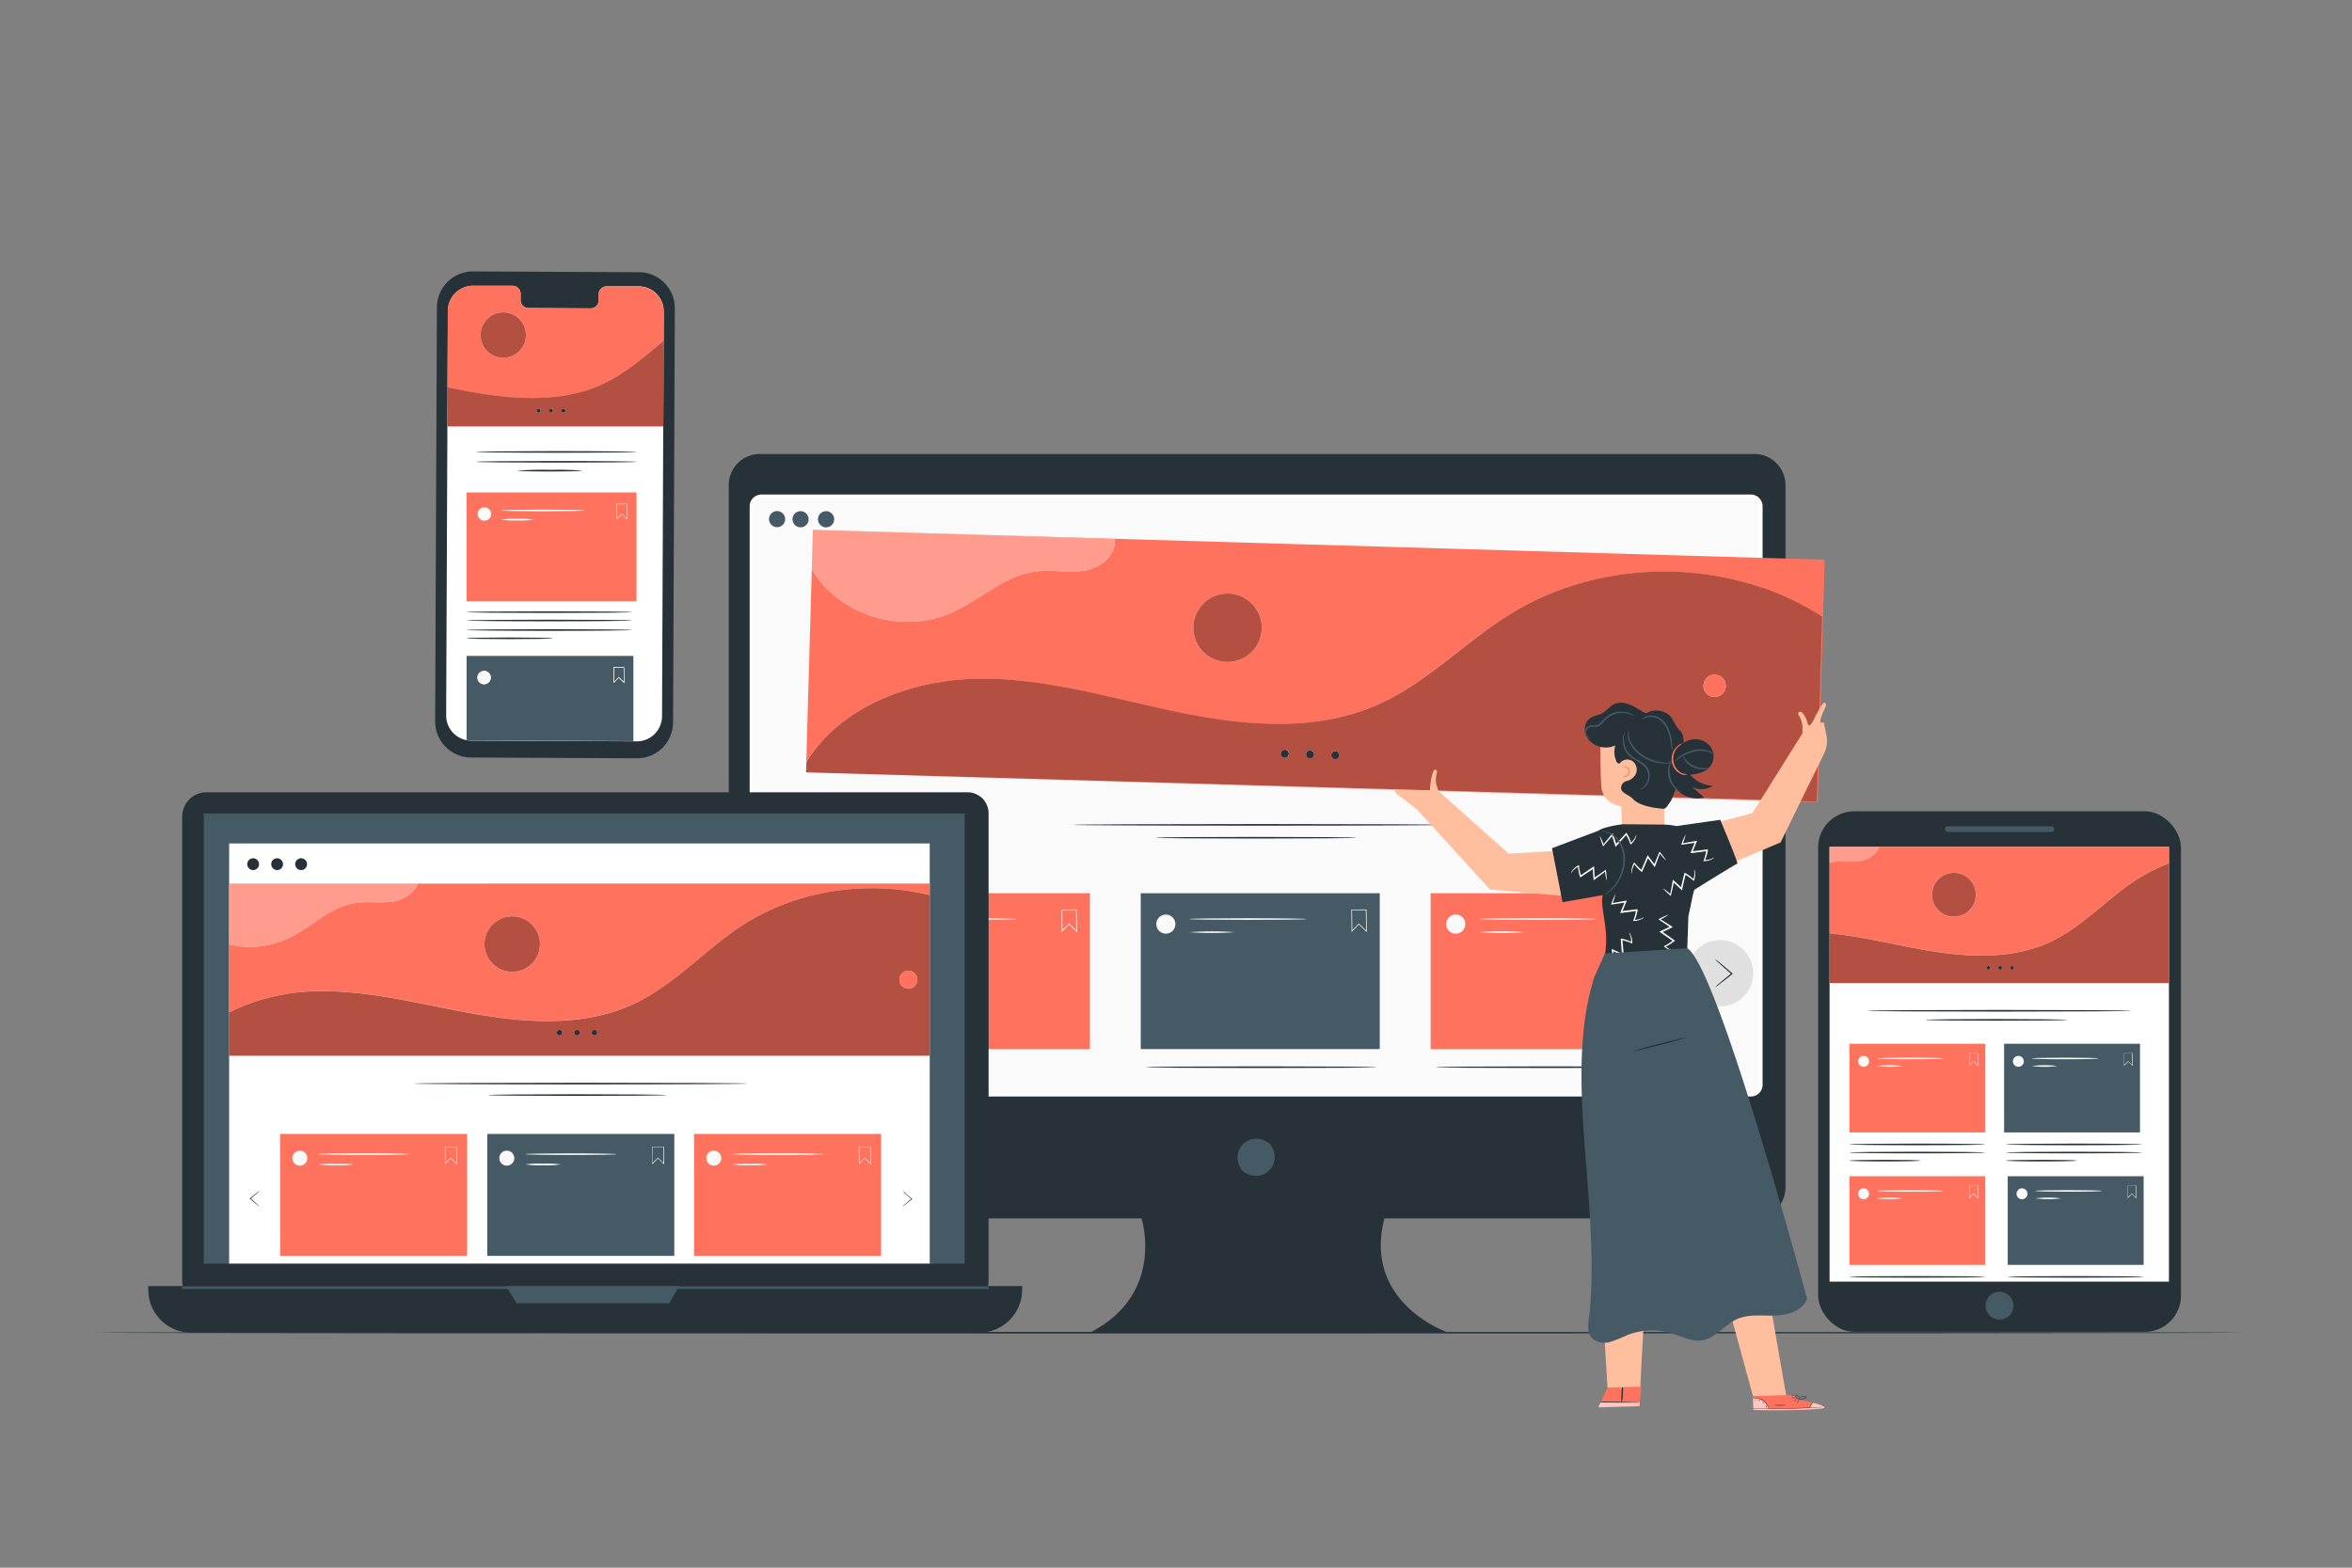
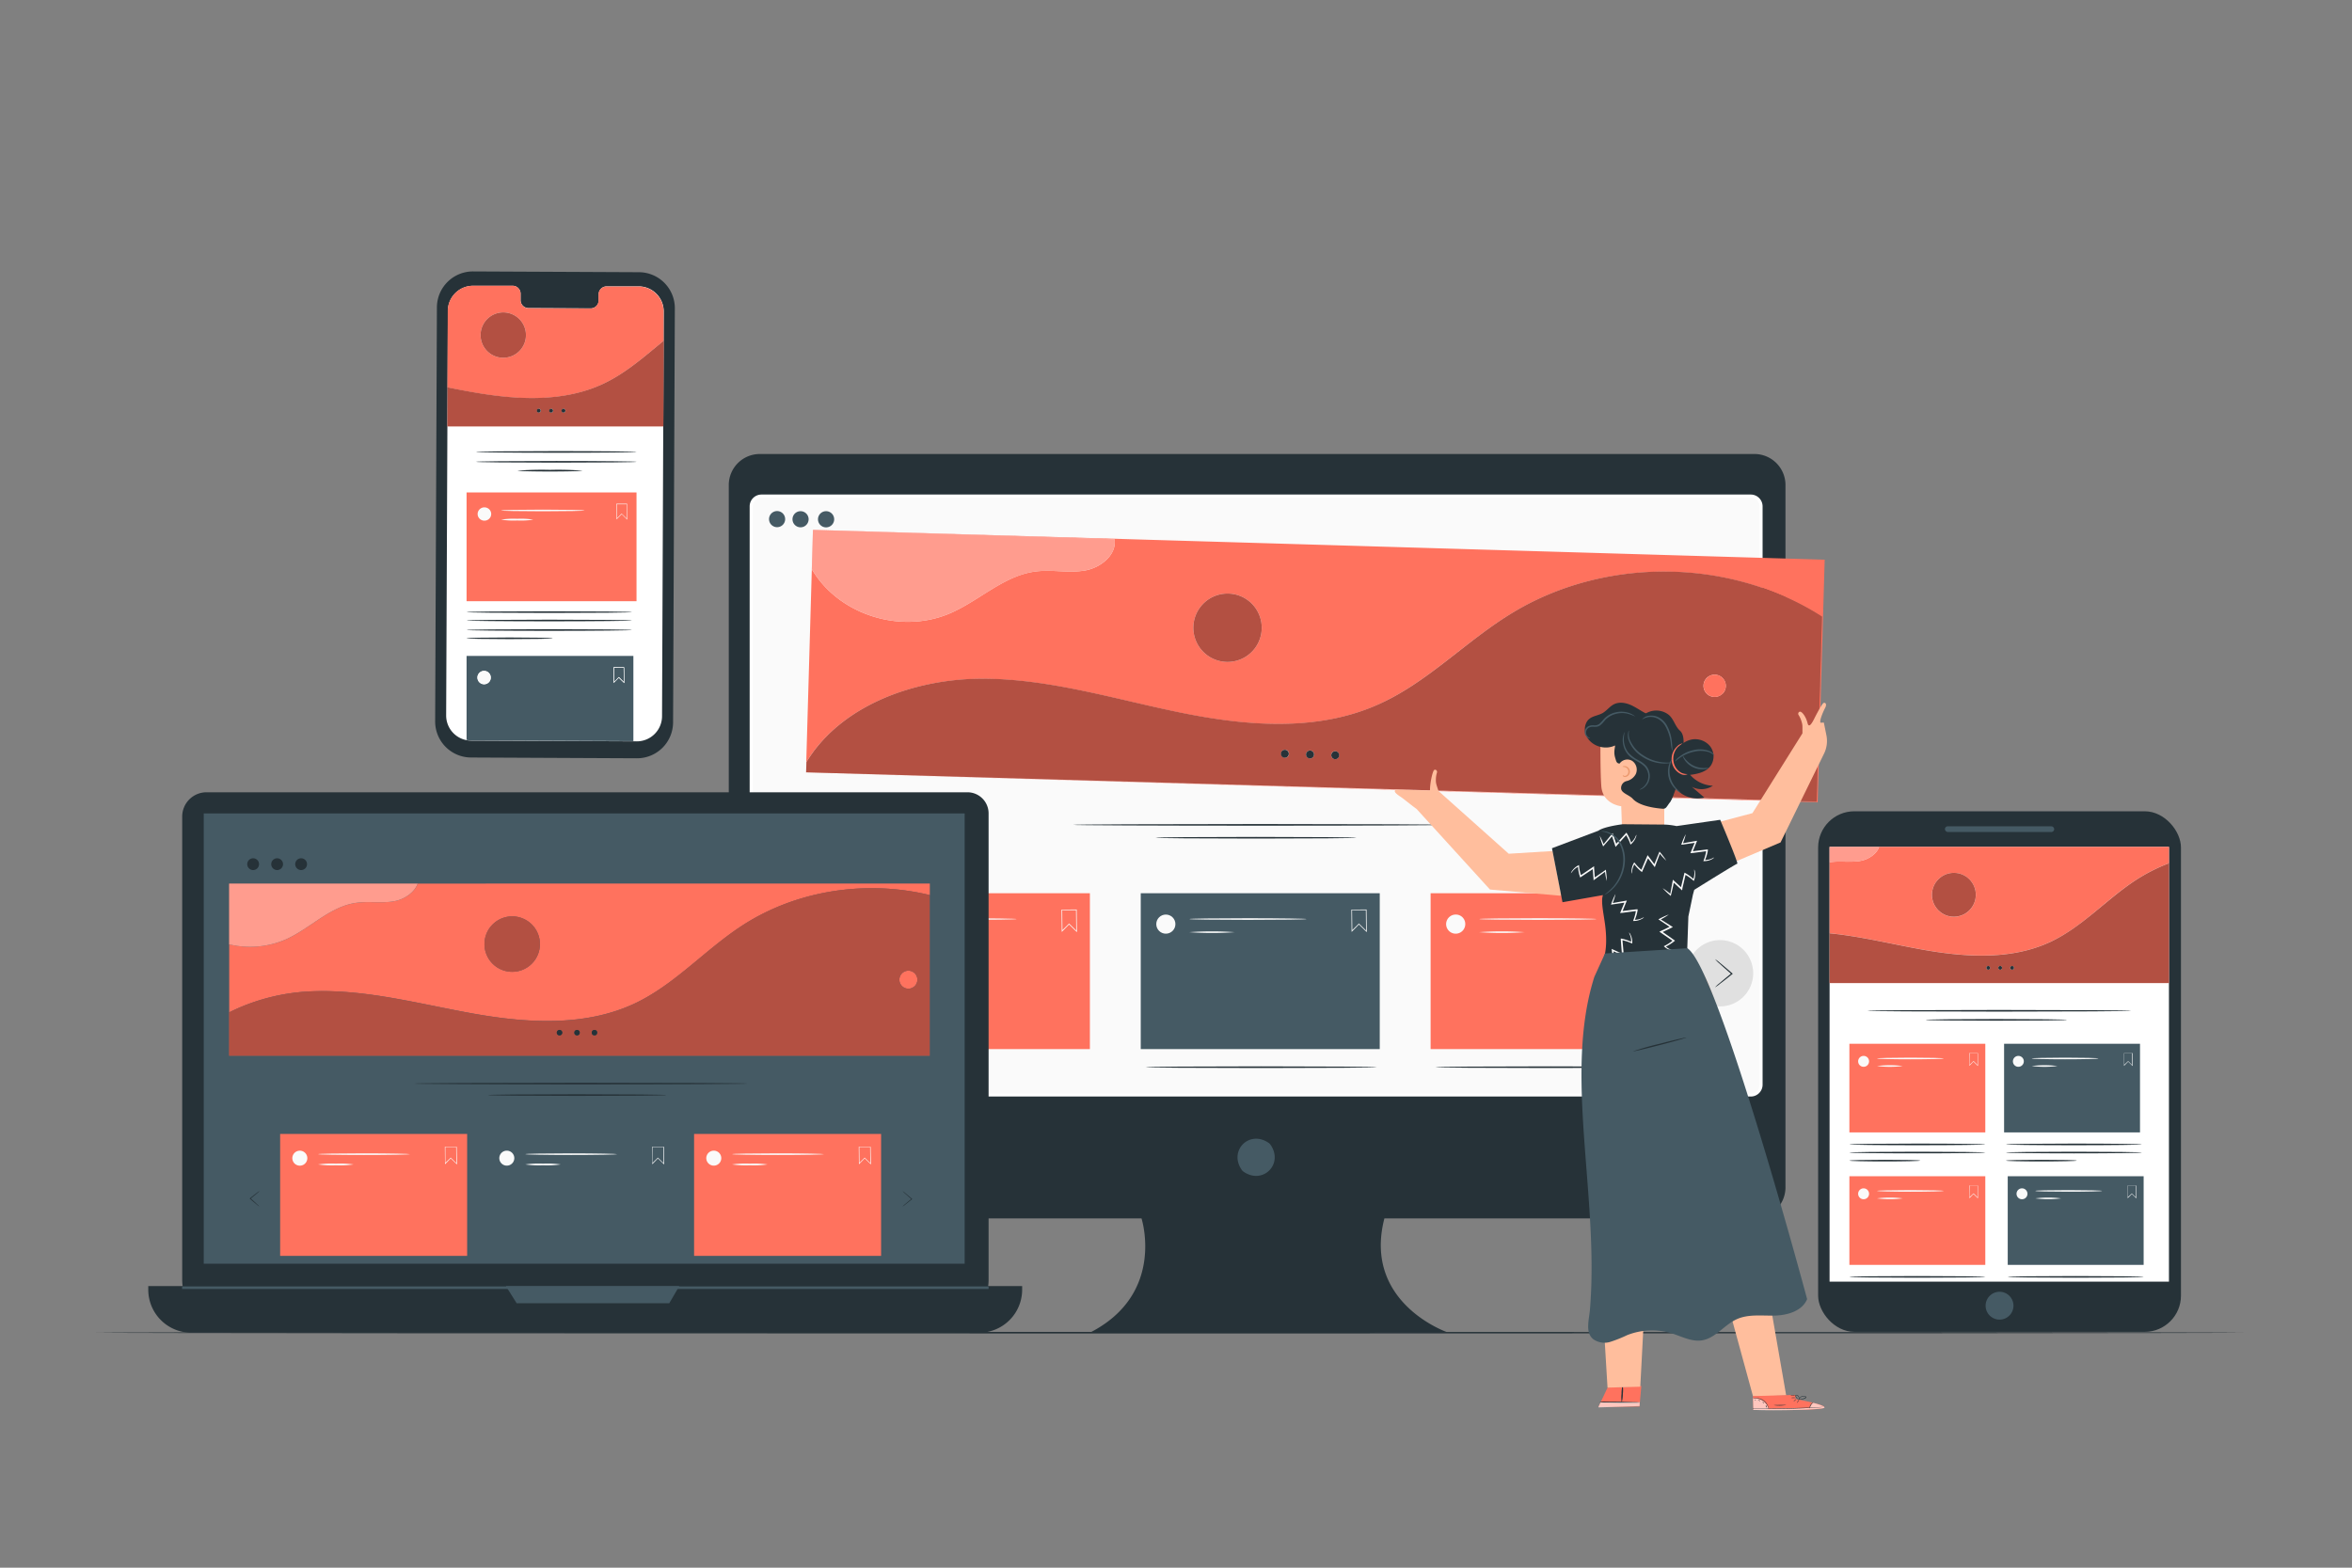
<svg xmlns="http://www.w3.org/2000/svg" viewBox="0 0 750 500">
  <rect x="0" y="0" width="750" height="500" fill="#808080" stroke="none" />
  <g id="freepik--Floor--inject-3">
    <path d="M715.42,425.05c0,.15-153.33.26-342.42.26s-342.45-.11-342.45-.26,153.29-.26,342.45-.26S715.42,424.91,715.42,425.05Z" style="fill:#263238" />
  </g>
  <g id="freepik--device-4--inject-3">
    <rect x="579.76" y="258.75" width="115.7" height="166.03" rx="11.55" style="fill:#263238" />
    <rect x="583.41" y="270.11" width="108.22" height="138.66" style="fill:#fff" />
    <path d="M642.05,416.44a4.44,4.44,0,1,1-4.44-4.44A4.44,4.44,0,0,1,642.05,416.44Z" style="fill:#455a64" />
    <rect x="620.19" y="263.53" width="34.85" height="1.83" rx="0.91" style="fill:#455a64" />
    <rect x="639.06" y="332.9" width="43.34" height="28.27" style="fill:#455a64" />
    <path d="M645.35,338.51a1.74,1.74,0,1,1-1.74-1.74A1.73,1.73,0,0,1,645.35,338.51Z" style="fill:#fafafa" />
    <path d="M680.05,340l-1.43-1.4-1.32,1.36,0-4.05,2.76,0Zm-1.43-1.57,0,0,1.25,1.23,0-3.69-2.5,0,0,3.63Z" style="fill:#fafafa" />
    <path d="M669.13,337.59c0,.14-4.76.26-10.63.26s-10.63-.12-10.63-.26,4.76-.26,10.63-.26S669.13,337.44,669.13,337.59Z" style="fill:#fafafa" />
    <path d="M656.07,340a32.46,32.46,0,0,1-8.2,0,32.46,32.46,0,0,1,8.2,0Z" style="fill:#fafafa" />
    <path d="M593.42,274.54c-3.25.63-6.62-.05-9.89.45l-.12,0v22.66c10.16,1,20.22,3.56,30.32,5.33,13.49,2.36,28,3.19,40.34-2.7,10-4.74,17.49-13.35,26.71-19.41a56.49,56.49,0,0,1,10.86-5.56v-5.22H599.23C598.43,272.35,595.9,274.06,593.42,274.54Zm29.63,3.85a7,7,0,1,1-7,7A7,7,0,0,1,623.05,278.39Z" style="fill:#FF725E" />
    <path d="M654.07,300.3c-12.37,5.89-26.85,5.06-40.34,2.7-10.1-1.77-20.16-4.33-30.32-5.33v15.86H691.64v-38.2a56.49,56.49,0,0,0-10.86,5.56C671.56,287,664,295.56,654.07,300.3Zm-20.08,9a.6.6,0,1,1,.61-.6A.6.6,0,0,1,634,309.29Zm3.81,0a.6.6,0,1,1,.61-.6A.6.6,0,0,1,637.8,309.29Zm3.81,0a.6.6,0,1,1,0-1.2.6.6,0,1,1,0,1.2Z" style="fill:#FF725E" />
    <g style="opacity:0.3">
      <path d="M654.07,300.3c-12.37,5.89-26.85,5.06-40.34,2.7-10.1-1.77-20.16-4.33-30.32-5.33v15.86H691.64v-38.2a56.49,56.49,0,0,0-10.86,5.56C671.56,287,664,295.56,654.07,300.3Zm-20.08,9a.6.6,0,1,1,.61-.6A.6.6,0,0,1,634,309.29Zm3.81,0a.6.6,0,1,1,.61-.6A.6.6,0,0,1,637.8,309.29Zm3.81,0a.6.6,0,1,1,0-1.2.6.6,0,1,1,0,1.2Z" />
    </g>
    <path d="M634,308.09a.6.6,0,1,0,.61.6A.6.6,0,0,0,634,308.09Z" style="fill:#263238" />
    <path d="M637.8,308.09a.6.6,0,1,0,.61.6A.6.6,0,0,0,637.8,308.09Z" style="fill:#263238" />
    <path d="M641.61,308.09a.6.6,0,1,0,0,1.2.6.6,0,1,0,0-1.2Z" style="fill:#263238" />
    <circle cx="623.05" cy="285.38" r="6.99" style="fill:#FF725E" />
    <g style="opacity:0.3">
      <circle cx="623.05" cy="285.38" r="6.99" />
    </g>
    <path d="M593.42,274.54c2.48-.48,5-2.19,5.81-4.43H583.41V275l.12,0C586.8,274.49,590.17,275.17,593.42,274.54Z" style="fill:#FF725E" />
    <path d="M679.59,322.38c0,.15-18.84.26-42.06.26s-42.07-.11-42.07-.26,18.83-.26,42.07-.26S679.59,322.24,679.59,322.38Z" style="fill:#263238" />
    <path d="M659.13,325.28c0,.15-10.09.26-22.53.26s-22.54-.11-22.54-.26,10.09-.26,22.54-.26S659.13,325.14,659.13,325.28Z" style="fill:#263238" />
    <rect x="589.73" y="332.9" width="43.34" height="28.27" style="fill:#FF725E" />
    <path d="M596,338.51a1.74,1.74,0,1,1-1.74-1.74A1.73,1.73,0,0,1,596,338.51Z" style="fill:#fafafa" />
    <path d="M630.72,340l-1.43-1.4L628,339.93l-.05-4.05,2.76,0Zm-1.43-1.57.05,0,1.25,1.23,0-3.69-2.5,0,0,3.63Z" style="fill:#fafafa" />
    <path d="M619.8,337.59c0,.14-4.76.26-10.63.26s-10.63-.12-10.63-.26,4.76-.26,10.63-.26S619.8,337.44,619.8,337.59Z" style="fill:#fafafa" />
    <path d="M606.74,340a32.46,32.46,0,0,1-8.2,0,32.46,32.46,0,0,1,8.2,0Z" style="fill:#fafafa" />
    <path d="M633.07,365c0,.14-9.7.26-21.67.26s-21.67-.12-21.67-.26,9.7-.26,21.67-.26S633.07,364.87,633.07,365Z" style="fill:#263238" />
    <path d="M633.07,367.59c0,.14-9.7.26-21.67.26s-21.67-.12-21.67-.26,9.7-.26,21.67-.26S633.07,367.45,633.07,367.59Z" style="fill:#263238" />
    <path d="M612.32,370.17c0,.14-5.06.26-11.3.26s-11.29-.12-11.29-.26,5.06-.26,11.29-.26S612.32,370,612.32,370.17Z" style="fill:#263238" />
    <rect x="589.73" y="375.15" width="43.34" height="28.27" style="fill:#FF725E" />
    <path d="M596,380.75a1.74,1.74,0,1,1-1.74-1.74A1.74,1.74,0,0,1,596,380.75Z" style="fill:#fafafa" />
    <path d="M630.72,382.21l-1.43-1.39L628,382.17l-.05-4.05,2.76,0Zm-1.43-1.57.05,0,1.25,1.23,0-3.69-2.5,0,0,3.62Z" style="fill:#fafafa" />
    <path d="M619.8,379.83c0,.14-4.76.26-10.63.26s-10.63-.12-10.63-.26,4.76-.26,10.63-.26S619.8,379.69,619.8,379.83Z" style="fill:#fafafa" />
    <path d="M606.74,382.21a32.46,32.46,0,0,1-8.2,0,32.46,32.46,0,0,1,8.2,0Z" style="fill:#fafafa" />
    <path d="M633.07,407.25c0,.15-9.7.26-21.67.26s-21.67-.11-21.67-.26,9.7-.26,21.67-.26S633.07,407.11,633.07,407.25Z" style="fill:#263238" />
    <rect x="640.22" y="375.15" width="43.34" height="28.27" style="fill:#455a64" />
    <path d="M646.51,380.75a1.74,1.74,0,1,1-1.74-1.74A1.74,1.74,0,0,1,646.51,380.75Z" style="fill:#fafafa" />
    <path d="M681.22,382.21l-1.43-1.39-1.33,1.35,0-4.05,2.75,0Zm-1.43-1.57,0,0,1.26,1.23,0-3.69-2.51,0,0,3.62Z" style="fill:#fafafa" />
    <path d="M670.3,379.83c0,.14-4.76.26-10.63.26S649,380,649,379.83s4.75-.26,10.63-.26S670.3,379.69,670.3,379.83Z" style="fill:#fafafa" />
    <path d="M657.23,382.21a32.38,32.38,0,0,1-8.19,0,32.38,32.38,0,0,1,8.19,0Z" style="fill:#fafafa" />
    <path d="M683.57,407.25c0,.15-9.71.26-21.67.26s-21.68-.11-21.68-.26,9.71-.26,21.68-.26S683.57,407.11,683.57,407.25Z" style="fill:#263238" />
    <path d="M683,365c0,.14-9.7.26-21.67.26s-21.67-.12-21.67-.26,9.7-.26,21.67-.26S683,364.87,683,365Z" style="fill:#263238" />
    <path d="M683,367.59c0,.14-9.7.26-21.67.26s-21.67-.12-21.67-.26,9.7-.26,21.67-.26S683,367.45,683,367.59Z" style="fill:#263238" />
    <path d="M662.24,370.17c0,.14-5.06.26-11.29.26s-11.3-.12-11.3-.26,5.06-.26,11.3-.26S662.24,370,662.24,370.17Z" style="fill:#263238" />
    <g style="opacity:0.3">
      <path d="M593.42,274.54c2.48-.48,5-2.19,5.81-4.43H583.41V275l.12,0C586.8,274.49,590.17,275.17,593.42,274.54Z" style="fill:#fff" />
    </g>
  </g>
  <g id="freepik--device-3--inject-3">
    <path d="M559.47,144.8H242.29a9.9,9.9,0,0,0-9.9,9.9v224a9.9,9.9,0,0,0,9.9,9.9H364s7.75,23.95-16.26,36.34H461.59s-27.11-9.29-20.14-36.34h118a9.9,9.9,0,0,0,9.9-9.9v-224A9.9,9.9,0,0,0,559.47,144.8Z" style="fill:#263238" />
    <path d="M405.11,365.07c4.32,6.17-2.43,12.92-8.6,8.61a2.22,2.22,0,0,1-.53-.53c-4.31-6.17,2.44-12.91,8.6-8.61A2.05,2.05,0,0,1,405.11,365.07Z" style="fill:#455a64" />
    <rect x="239.55" y="158.23" width="322" height="191" rx="3.27" style="fill:#fafafa" />
    <path d="M558.28,349.73H242.82a3.77,3.77,0,0,1-3.77-3.77V161.5a3.77,3.77,0,0,1,3.77-3.77H558.28a3.77,3.77,0,0,1,3.77,3.77V346A3.77,3.77,0,0,1,558.28,349.73Zm-315.46-191a2.78,2.78,0,0,0-2.77,2.77V346a2.77,2.77,0,0,0,2.77,2.77H558.28a2.77,2.77,0,0,0,2.77-2.77V161.5a2.78,2.78,0,0,0-2.77-2.77Z" style="fill:#fff" />
    <path d="M266,165.61a2.58,2.58,0,1,1-2.58-2.57A2.58,2.58,0,0,1,266,165.61Z" style="fill:#455a64" />
    <path d="M250.37,165.61A2.57,2.57,0,1,1,247.8,163,2.57,2.57,0,0,1,250.37,165.61Z" style="fill:#455a64" />
    <path d="M257.85,165.61a2.57,2.57,0,1,1-2.57-2.57A2.57,2.57,0,0,1,257.85,165.61Z" style="fill:#455a64" />
    <path d="M461.57,263.08c0,.14-26.73.26-59.7.26s-59.7-.12-59.7-.26,26.72-.26,59.7-.26S461.57,262.94,461.57,263.08Z" style="fill:#263238" />
    <path d="M432.53,267.19c0,.15-14.32.26-32,.26s-32-.11-32-.26,14.32-.26,32-.26S432.53,267.05,432.53,267.19Z" style="fill:#263238" />
    <rect x="271.33" y="284.89" width="76.21" height="49.71" style="fill:#FF725E" />
    <path d="M282.39,294.74a3.06,3.06,0,1,1-3.06-3.05A3.05,3.05,0,0,1,282.39,294.74Z" style="fill:#fafafa" />
    <path d="M343.41,297.31l-2.51-2.46-2.33,2.39-.08-7.12,4.84-.05Zm-2.51-2.76.08.07,2.21,2.16-.07-6.49-4.41,0,.07,6.37Z" style="fill:#fafafa" />
    <path d="M324.21,293.12c0,.15-8.37.26-18.69.26s-18.69-.11-18.69-.26,8.37-.26,18.69-.26S324.21,293,324.21,293.12Z" style="fill:#fafafa" />
    <path d="M301.24,297.31a50.87,50.87,0,0,1-7.21.26,50.66,50.66,0,0,1-7.2-.26,50.66,50.66,0,0,1,7.2-.26A50.87,50.87,0,0,1,301.24,297.31Z" style="fill:#fafafa" />
    <rect x="363.76" y="284.89" width="76.21" height="49.71" style="fill:#455a64" />
    <path d="M439,340.37c0,.15-16.48.26-36.82.26s-36.82-.11-36.82-.26,16.48-.26,36.82-.26S439,340.23,439,340.37Z" style="fill:#263238" />
    <circle cx="371.76" cy="294.74" r="3.05" style="fill:#fafafa" />
    <path d="M435.84,297.31l-2.51-2.46L431,297.24l-.08-7.12,4.84-.05Zm-2.51-2.76.07.07,2.21,2.16-.07-6.49-4.4,0,.07,6.37Z" style="fill:#fafafa" />
    <path d="M416.64,293.12c0,.15-8.37.26-18.69.26s-18.7-.11-18.7-.26,8.37-.26,18.7-.26S416.64,293,416.64,293.12Z" style="fill:#fafafa" />
    <path d="M393.67,297.31a100.1,100.1,0,0,1-14.42,0,100.1,100.1,0,0,1,14.42,0Z" style="fill:#fafafa" />
    <rect x="456.19" y="284.89" width="76.21" height="49.71" style="fill:#FF725E" />
    <path d="M531.4,340.37c0,.15-16.49.26-36.82.26s-36.83-.11-36.83-.26,16.49-.26,36.83-.26S531.4,340.23,531.4,340.37Z" style="fill:#263238" />
    <path d="M467.24,294.74a3.05,3.05,0,1,1-3.05-3.05A3,3,0,0,1,467.24,294.74Z" style="fill:#fafafa" />
    <path d="M528.27,297.31l-2.51-2.46-2.34,2.39-.07-7.12,4.84-.05Zm-2.52-2.76.08.07,2.21,2.16-.07-6.49-4.4,0,.07,6.37Z" style="fill:#fafafa" />
    <path d="M509.07,293.12c0,.15-8.37.26-18.69.26s-18.7-.11-18.7-.26,8.37-.26,18.7-.26S509.07,293,509.07,293.12Z" style="fill:#fafafa" />
    <path d="M486.1,297.31a100.1,100.1,0,0,1-14.42,0,100.1,100.1,0,0,1,14.42,0Z" style="fill:#fafafa" />
    <path d="M559.05,310.41a10.57,10.57,0,1,1-10.57-10.57A10.57,10.57,0,0,1,559.05,310.41Z" style="fill:#e0e0e0" />
    <path d="M546.88,314.91a9.92,9.92,0,0,1,1.48-1.37c.95-.82,2.28-1.92,3.76-3.12v.28l-.07-.06c-1.46-1.27-2.77-2.43-3.7-3.29a10.55,10.55,0,0,1-1.46-1.44,11.79,11.79,0,0,1,1.63,1.24c1,.81,2.32,1.94,3.78,3.2l.07.07.17.15-.17.14c-1.49,1.2-2.84,2.27-3.83,3A11.05,11.05,0,0,1,546.88,314.91Z" style="fill:#263238" />
    <path d="M243.14,310.41A10.57,10.57,0,1,1,253.71,321,10.57,10.57,0,0,1,243.14,310.41Z" style="fill:#e0e0e0" />
    <path d="M255.31,305.91a9.92,9.92,0,0,1-1.48,1.37c-1,.81-2.28,1.92-3.76,3.12v-.29l.07.07c1.46,1.26,2.77,2.43,3.7,3.28a10.21,10.21,0,0,1,1.46,1.45,11.79,11.79,0,0,1-1.63-1.24c-1-.81-2.32-1.94-3.78-3.21l-.07-.06-.17-.15.17-.14c1.49-1.2,2.84-2.28,3.83-3A11.37,11.37,0,0,1,255.31,305.91Z" style="fill:#263238" />
  </g>
  <g id="freepik--Character--inject-3">
    <path d="M259.23,169l-.36,12.48.36-12.48,96.19,3c.7,5.1-4.6,9.2-9.69,10s-10.31-.38-15.43.26c-10.22,1.26-18.09,9.44-27.57,13.44-15.57,6.58-35.28.41-43.86-14.16L257,246.38l.1-3.25c11.05-18.28,34.63-26.59,56-26.62s42.1,6.46,63,10.75,43.45,6.25,63-2.38c15.73-6.94,27.87-20,42.51-29,29.71-18.35,69.94-18,99.34.82l-1.71,59L257,246.38l322.61,9.51,2.24-77.38Zm131.89,42.11a10.9,10.9,0,1,1,11.21-10.58A10.89,10.89,0,0,1,391.12,211.11Z" style="fill:#FF725E" />
    <path d="M581,196.65c-29.4-18.84-69.63-19.17-99.34-.82-14.64,9-26.78,22.11-42.51,29-19.54,8.63-42.07,6.67-63,2.38s-41.67-10.78-63-10.75-44.94,8.34-56,26.62l-.1,3.25,322.25,9.31Zm-171.28,45a1.27,1.27,0,1,1,1.31-1.23A1.26,1.26,0,0,1,409.67,241.67Zm8,.24a1.27,1.27,0,1,1,1.3-1.24A1.27,1.27,0,0,1,417.71,241.91Zm8,.23a1.27,1.27,0,1,1,1.3-1.23A1.27,1.27,0,0,1,425.75,242.14Zm123.48-20.82a3.55,3.55,0,1,1,.14-5A3.55,3.55,0,0,1,549.23,221.32Z" style="fill:#FF725E" />
    <g style="opacity:0.3">
      <path d="M581,196.65c-29.4-18.84-69.63-19.17-99.34-.82-14.64,9-26.78,22.11-42.51,29-19.54,8.63-42.07,6.67-63,2.38s-41.67-10.78-63-10.75-44.94,8.34-56,26.62l-.1,3.25,322.25,9.31Zm-171.28,45a1.27,1.27,0,1,1,1.31-1.23A1.26,1.26,0,0,1,409.67,241.67Zm8,.24a1.27,1.27,0,1,1,1.3-1.24A1.27,1.27,0,0,1,417.71,241.91Zm8,.23a1.27,1.27,0,1,1,1.3-1.23A1.27,1.27,0,0,1,425.75,242.14Zm123.48-20.82a3.55,3.55,0,1,1,.14-5A3.55,3.55,0,0,1,549.23,221.32Z" />
    </g>
    <path d="M409.75,239.14a1.27,1.27,0,1,0,1.23,1.3A1.27,1.27,0,0,0,409.75,239.14Z" style="fill:#263238" />
    <path d="M417.78,239.37a1.27,1.27,0,1,0,1.23,1.3A1.26,1.26,0,0,0,417.78,239.37Z" style="fill:#263238" />
    <path d="M425.82,239.6a1.27,1.27,0,1,0,1.23,1.31A1.26,1.26,0,0,0,425.82,239.6Z" style="fill:#263238" />
    <path d="M302.73,195.69c9.48-4,17.35-12.18,27.57-13.44,5.12-.64,10.35.57,15.43-.26s10.39-4.93,9.69-10l-96.19-3-.36,12.48v.05h0C267.45,196.1,287.16,202.27,302.73,195.69Z" style="fill:#FF725E" />
    <g style="opacity:0.3">
      <path d="M302.73,195.69c9.48-4,17.35-12.18,27.57-13.44,5.12-.64,10.35.57,15.43-.26s10.39-4.93,9.69-10l-96.19-3-.36,12.48v.05h0C267.45,196.1,287.16,202.27,302.73,195.69Z" style="fill:#fff" />
    </g>
    <path d="M391.75,189.32a10.9,10.9,0,1,0,10.58,11.21A10.9,10.9,0,0,0,391.75,189.32Z" style="fill:#FF725E" />
    <g style="opacity:0.3">
      <path d="M391.75,189.32a10.9,10.9,0,1,0,10.58,11.21A10.9,10.9,0,0,0,391.75,189.32Z" />
    </g>
    <path d="M544.35,216.15a3.55,3.55,0,1,0,5,.14A3.55,3.55,0,0,0,544.35,216.15Z" style="fill:#FF725E" />
    <path d="M532.38,256.06c2.67-4.48,3.44-10.45,4.13-15.61.32-2.43.89-5.9-.82-7.42s-2-4.15-4.09-5.41a6.47,6.47,0,0,0-7,.06" style="fill:#263238" />
    <path d="M525,271.91h0a7.19,7.19,0,0,1-7.74-6.89c-.15-3.92-.28-7.88-.28-7.88s-5.93-.55-6.36-6.43-.24-19.43-.24-19.43h0a20.47,20.47,0,0,1,20.69,1.33l-.37,20.67V264.4C530.64,268.13,528.7,271.63,525,271.91Z" style="fill:#ffbe9d" />
    <path d="M516.45,243.54a3,3,0,0,1,4-.87,3.39,3.39,0,0,1,1.14,4.26,4.45,4.45,0,0,1-2.88,2.18,2.28,2.28,0,0,0-1.77,2.43c.17,1.48,2.63,2,3.73,3.25,1.72,1.9,5.5,2.7,8.05,3s2.2.32,3.65-1.73a7.91,7.91,0,0,0,1.43-4.77l.27-13a18.63,18.63,0,0,0-.3-4.66,6.26,6.26,0,0,0-2.46-3.86c-1.42-.94-3.23-1-4.86-1.55-2-.65-3.76-2-5.67-3s-4.23-1.55-6.14-.59c-1.37.69-2.29,2.05-3.63,2.81-1.9,1.08-4.48.84-5.4,3.63a4.71,4.71,0,0,0,0,3c1.29,3.8,6,5.33,9.38,3.69.07.64-.57,2.07.11,4.1.22.65.3,1.64,1.31,1.66" style="fill:#263238" />
    <path d="M517.5,247.21c.06,0,.27.29.74.25a1.35,1.35,0,0,0,1-1.31,1.44,1.44,0,0,0-1-1.43c-.47-.19-.82-.11-.84-.19s.32-.29.94-.17a1.73,1.73,0,0,1,.94.54,1.68,1.68,0,0,1,.45,1.27,1.66,1.66,0,0,1-1.57,1.66.93.93,0,0,1-.67-.35C517.47,247.33,517.47,247.22,517.5,247.21Z" style="fill:#eb996e" />
    <path d="M534.44,239.7a7.25,7.25,0,0,1,5-3.84,6.18,6.18,0,0,1,5.87,2.14,5.35,5.35,0,0,1,.26,6.13c-1.42,2.07-4.14,2.71-6.62,3a10.17,10.17,0,0,0,7.25,3.48,6.61,6.61,0,0,1-6.72.32l4,3.45a9,9,0,0,1-7.4-16.09" style="fill:#263238" />
    <path d="M538.15,246.89a2.31,2.31,0,0,1-2.1,0,5.11,5.11,0,0,1-2.94-4,5.41,5.41,0,0,1,1.62-4.75,3.35,3.35,0,0,1,1.82-1.06A14.93,14.93,0,0,0,535,238.3a5.39,5.39,0,0,0-1.38,4.42,5,5,0,0,0,2.58,3.79A4.48,4.48,0,0,0,538.15,246.89Z" style="fill:#FF725E" />
    <path d="M546.66,241A5.61,5.61,0,0,0,545,239.9a9,9,0,0,0-4.78-.16,12.38,12.38,0,0,0-4.46,1.9c-1,.69-1.59,1.27-1.65,1.21a4.52,4.52,0,0,1,1.43-1.51,11,11,0,0,1,4.58-2.11,8.41,8.41,0,0,1,5,.33C546.37,240.13,546.71,241,546.66,241Z" style="fill:#455a64" />
    <path d="M544.88,244.93a2.8,2.8,0,0,1-1.43.4,6.76,6.76,0,0,1-6.25-2.92c-.51-.77-.66-1.33-.6-1.35s.33.45.89,1.13a7.9,7.9,0,0,0,2.66,2.06,7.72,7.72,0,0,0,3.28.71A9.05,9.05,0,0,1,544.88,244.93Z" style="fill:#455a64" />
    <path d="M535.93,252.81a3.48,3.48,0,0,1-1.53-1,7.66,7.66,0,0,1-2.1-8.15,3.55,3.55,0,0,1,.87-1.6c.07,0-.25.65-.52,1.7a8.24,8.24,0,0,0,2,7.79C535.4,252.36,536,252.74,535.93,252.81Z" style="fill:#455a64" />
    <path d="M523.61,229.5a3.07,3.07,0,0,1,2.28-1.22,5.17,5.17,0,0,1,2.83.42,6.5,6.5,0,0,1,2.61,2.33,13.07,13.07,0,0,1,1.82,6,12.78,12.78,0,0,1,.12,2.57,12.21,12.21,0,0,1-.49-2.53,14.25,14.25,0,0,0-1.88-5.72,6.24,6.24,0,0,0-2.39-2.18,4.93,4.93,0,0,0-2.58-.49A5.4,5.4,0,0,0,523.61,229.5Z" style="fill:#455a64" />
    <path d="M507.08,235.51a1.15,1.15,0,0,1-.82-.27,2.05,2.05,0,0,1-.89-2.14,2.25,2.25,0,0,1,1-1.4,3.24,3.24,0,0,1,1.88-.37,2.55,2.55,0,0,0,1.75-.45,12.77,12.77,0,0,0,1.43-1.54,7.36,7.36,0,0,1,3.68-2.12,7.83,7.83,0,0,1,3.46-.07,6.63,6.63,0,0,1,2.17.85c.46.3.68.51.66.53a11,11,0,0,0-2.9-1,7.57,7.57,0,0,0-3.27.17,7.07,7.07,0,0,0-3.42,2,10.79,10.79,0,0,1-1.51,1.6,2.36,2.36,0,0,1-1,.46,5.3,5.3,0,0,1-1,.06,2.75,2.75,0,0,0-1.64.26,1.82,1.82,0,0,0-.19,3A7.47,7.47,0,0,0,507.08,235.51Z" style="fill:#455a64" />
    <path d="M522.79,251.85a7.93,7.93,0,0,1,.77-.48,5,5,0,0,0,1.58-1.79,4.48,4.48,0,0,0,.26-3.42,4.59,4.59,0,0,0-1.06-1.74,8.47,8.47,0,0,0-1.83-1.34c-.68-.4-1.38-.77-2-1.2a6.94,6.94,0,0,1-1.64-1.55,7.13,7.13,0,0,1-1.37-3.49,6.18,6.18,0,0,1,.21-2.52,2.08,2.08,0,0,1,.37-.85,9,9,0,0,0-.21,3.32,6.94,6.94,0,0,0,1.38,3.25,10.84,10.84,0,0,0,3.54,2.59,8.87,8.87,0,0,1,1.93,1.43,4.64,4.64,0,0,1,1.15,2,4.74,4.74,0,0,1-.39,3.74,4.62,4.62,0,0,1-1.8,1.78A2.06,2.06,0,0,1,522.79,251.85Z" style="fill:#455a64" />
    <path d="M533,243.23s-.26.1-.75.19a11.79,11.79,0,0,1-2.12.08,13.08,13.08,0,0,1-6.57-2.25,10.35,10.35,0,0,1-4.31-5.44,4.51,4.51,0,0,1-.07-2.14,1.66,1.66,0,0,1,.31-.72,5.47,5.47,0,0,0,.12,2.76,10.73,10.73,0,0,0,4.24,5.11,13.91,13.91,0,0,0,6.31,2.31C531.87,243.33,533,243.13,533,243.23Z" style="fill:#455a64" />
    <polygon points="512.62 442.56 509.69 448.75 522.8 448.59 523.38 442.04 512.62 442.56" style="fill:#FF725E" />
    <path d="M523.05,447.35a8.62,8.62,0,0,1-1.91.15c-1.18,0-2.81,0-4.6,0l-4.6-.15a9.45,9.45,0,0,1-1.91-.15,7.93,7.93,0,0,1,1.91-.15c1.18,0,2.81,0,4.61,0l4.59.14A9.45,9.45,0,0,1,523.05,447.35Z" style="fill:#263238" />
    <path d="M517.43,441.79a9.12,9.12,0,0,1,.06,2.76,9.71,9.71,0,0,1-.36,2.74,9.15,9.15,0,0,1-.06-2.76A9.71,9.71,0,0,1,517.43,441.79Z" style="fill:#263238" />
    <g style="opacity:0.6">
      <polyline points="509.71 448.89 522.81 448.45 522.89 447.21 510.37 447.31 509.71 448.74" style="fill:#fff" />
    </g>
    <path d="M569.58,445.1,549.2,327.87h0c0-.17-.09-.34-.13-.51v0h0c-3.48-13.78-6.22-17.16-6.22-17.16L509,311.1c-2.65,4.77-3,16.23-3,16.23-.36,1.41,6.6,115.24,6.6,115.24l10.45-.29,5.67-107.7L559,445.34Z" style="fill:#ffbe9d" />
    <path d="M456,252.13c-.08-2.14.82-6.23,1.33-6.55s1.1.29.86.9a7.83,7.83,0,0,0-.32,2.13,4.93,4.93,0,0,0,.2,1.71c.14.48.28.9.41,1.28l.23.69,22.39,20,14-.86,2.78,14.28-22.76-2L451.71,258h0c-2-1.42-4-3.17-5.28-4-2.3-1.5-1.64-1.91-1.36-2.15Z" style="fill:#ffbe9d" />
    <path d="M581.72,240.21l-13.94,28.47-14,5.95-5.22-12.57,10.25-2.71,15.95-25.46,0-.73c0-.39,0-.83,0-1.32a5.26,5.26,0,0,0-.29-1.72,7.68,7.68,0,0,0-.89-2c-.41-.52,0-1.27.58-1.11s1.72,1.57,2.23,3.64,1.89-.95,2.42-2,2.29-4.38,2.75-4.47c.67-.15,1,.56.41,1.64s-2,4.42-1.39,4.69l1-.06.78,3.86A9.22,9.22,0,0,1,581.72,240.21Z" style="fill:#ffbe9d" />
    <path d="M572.57,446.21l-.05-1.33-13.54.39.12,4.4.84,0c3.72.09,18.94.22,21.4-.54C584.09,448.3,572.57,446.21,572.57,446.21Z" style="fill:#FF725E" />
    <g style="opacity:0.6">
      <path d="M564,449.44a4.31,4.31,0,0,0-1.8-2.62A4.81,4.81,0,0,0,559,446l.11,3.5Z" style="fill:#fff" />
    </g>
    <g style="opacity:0.6">
      <path d="M578.2,447.42s4,1,3.56,1.59-15.86,1-22.66.66v-.28l17.95-.33S577.42,447.47,578.2,447.42Z" style="fill:#fff" />
    </g>
    <path d="M558.9,449.39l.24,0,.66,0,2.45,0c2.07,0,4.93,0,8.09-.08s6-.21,8.08-.33l2.45-.16.66-.06.23,0h-.23l-.67,0-2.44.11c-2.07.09-4.93.21-8.08.29s-6,.11-8.09.12l-2.45,0h-.9Z" style="fill:#263238" />
    <path d="M577.06,449.26a4.61,4.61,0,0,1,.43-1.1,5.39,5.39,0,0,1,.8-.9,1.87,1.87,0,0,0-.95.82A1.62,1.62,0,0,0,577.06,449.26Z" style="fill:#263238" />
    <path d="M573,447.49s.22-.2.41-.5.31-.54.27-.57-.22.2-.41.5S573,447.46,573,447.49Z" style="fill:#263238" />
    <path d="M571.92,447s.24-.11.47-.31.38-.39.35-.42-.24.11-.46.31S571.89,447,571.92,447Z" style="fill:#263238" />
    <path d="M571.2,445.81c0,.05.31.08.7.07a1.72,1.72,0,0,0,.7-.09,3.54,3.54,0,0,0-1.4,0Z" style="fill:#263238" />
    <path d="M570.93,445a1.61,1.61,0,0,0,.8.19,1.45,1.45,0,0,0,.8-.12,3.9,3.9,0,0,0-.8,0A3.69,3.69,0,0,0,570.93,445Z" style="fill:#263238" />
    <path d="M573.45,446.38a2.46,2.46,0,0,0,.87,0,4.66,4.66,0,0,0,.91-.21,2.6,2.6,0,0,0,.53-.22.43.43,0,0,0,.2-.25.31.31,0,0,0-.14-.32,1.66,1.66,0,0,0-2,.48,1.4,1.4,0,0,0-.26.55c0,.14,0,.22,0,.22a2.26,2.26,0,0,1,.37-.7,1.57,1.57,0,0,1,.73-.47,1.46,1.46,0,0,1,1,0c.14.09.09.24-.06.33a2.58,2.58,0,0,1-.48.21,6.57,6.57,0,0,1-.88.24C573.78,446.35,573.45,446.36,573.45,446.38Z" style="fill:#263238" />
    <path d="M573.68,446.42a.83.83,0,0,0,.08-.57,1.36,1.36,0,0,0-.25-.58.92.92,0,0,0-.74-.39.31.31,0,0,0-.25.38.85.85,0,0,0,.16.36,2.45,2.45,0,0,0,.42.47,1.17,1.17,0,0,0,.51.31s-.18-.14-.43-.38a3.34,3.34,0,0,1-.37-.48c-.13-.16-.22-.47,0-.51s.44.17.58.33a1.3,1.3,0,0,1,.26.51A3.64,3.64,0,0,1,573.68,446.42Z" style="fill:#263238" />
    <path d="M559.07,446s.39,0,1,0a4.66,4.66,0,0,1,2.2.78,4.17,4.17,0,0,1,1.41,1.74c.22.53.25.89.28.89a.69.69,0,0,0,0-.25,3,3,0,0,0-.16-.67,4,4,0,0,0-1.43-1.84,4.36,4.36,0,0,0-2.28-.76,3.74,3.74,0,0,0-.74,0Z" style="fill:#263238" />
    <path d="M565.64,448.18a11.85,11.85,0,0,0,3.94-.07c0-.05-.89,0-2,0S565.64,448.13,565.64,448.18Z" style="fill:#263238" />
    <path d="M563,448.24s.08.17.17.36.15.35.2.34.06-.19,0-.41S563,448.21,563,448.24Z" style="fill:#263238" />
    <path d="M562,447.12s.06.16.2.28.29.21.32.18-.06-.16-.2-.29S562,447.09,562,447.12Z" style="fill:#263238" />
    <path d="M560.53,446.63s.19,0,.39.09.35.16.38.13-.08-.2-.33-.27S560.52,446.59,560.53,446.63Z" style="fill:#263238" />
    <path d="M559.51,446.41s.06.1.18.14.21,0,.23,0-.06-.1-.18-.14S559.53,446.37,559.51,446.41Z" style="fill:#263238" />
    <path d="M539.84,285.32l.41-1.5c1-.65,13.27-8.28,13.73-8.35s-5.45-14-5.45-14l-13.92,2a22.3,22.3,0,0,0-3.93-.48l-13.2-.11s-5.91.7-7.79,2.07l-14.8,5.59,3.35,17.22,12.9-2.27c-.63,1.76,0,4.82.52,8.3.67,4.29,1,10.28-1.15,14,0,0-2.73,9.41-2.73,16.89l37.85-4.42s-.11-8.13-7.6-17.78l.35-10.17Z" style="fill:#263238" />
    <path d="M512.35,281a21.65,21.65,0,0,1-.57-3.27l.29.12-3.57,2.65-.36.27,0-.45c-.09-1.11-.19-2.31-.29-3.56l.41.2-.17.11-3.94,2.62-.27.18-.09-.3a13.09,13.09,0,0,1-.62-3.37l.27.16a5.48,5.48,0,0,0-1.93,1.45,7.91,7.91,0,0,1-.58.71,2.24,2.24,0,0,1,.42-.83,5.16,5.16,0,0,1,1.93-1.67l.24-.12,0,.28a13.85,13.85,0,0,0,.7,3.24l-.36-.12,3.92-2.66.17-.11.37-.25,0,.44c.09,1.25.18,2.45.26,3.57l-.39-.19,3.65-2.54.26-.19,0,.31A21.21,21.21,0,0,1,512.35,281Z" style="fill:#fafafa" />
    <path d="M531.34,274.5a20.86,20.86,0,0,1-2.25-2.45l.31-.05-1.57,4.17-.15.41-.27-.35-2.17-2.84.44-.05-.07.18c-.68,1.54-1.31,3-1.9,4.34l-.12.29-.25-.2a12.7,12.7,0,0,1-2.34-2.49l.31,0a5.37,5.37,0,0,0-.83,2.27c-.08.58-.06.9-.1.91a2,2,0,0,1-.11-.93,5.16,5.16,0,0,1,.72-2.44l.14-.23.17.21a13.61,13.61,0,0,0,2.34,2.35l-.36.1c.57-1.35,1.19-2.82,1.85-4.36l.08-.19.17-.41.27.36,2.15,2.85-.43.06,1.69-4.12.12-.29.19.24A21.75,21.75,0,0,1,531.34,274.5Z" style="fill:#fafafa" />
    <path d="M515.15,285.13a20.48,20.48,0,0,1-1,3.18l-.2-.24,4.38-.77.44-.08-.17.41c-.42,1-.87,2.15-1.33,3.31l-.28-.35.2,0,4.7-.58.31,0,0,.31a13.12,13.12,0,0,1-1,3.29l-.17-.25a5.63,5.63,0,0,0,2.38-.44,7.73,7.73,0,0,1,.83-.38,2,2,0,0,1-.75.56,5.16,5.16,0,0,1-2.47.63h-.26l.1-.26a14.61,14.61,0,0,0,.83-3.22l.26.27-4.69.63-.2,0-.45.06.17-.41,1.37-3.3.26.33-4.4.65-.31.05.11-.29A23.46,23.46,0,0,1,515.15,285.13Z" style="fill:#fafafa" />
    <path d="M537.55,266.06a20.48,20.48,0,0,1-1,3.18l-.2-.24,4.38-.77.43-.08-.16.41-1.34,3.31-.27-.35.2,0,4.7-.58.31,0,0,.31a12.71,12.71,0,0,1-1,3.29l-.16-.26a5.45,5.45,0,0,0,2.37-.43,7.37,7.37,0,0,1,.83-.38s-.21.26-.74.56a5.09,5.09,0,0,1-2.47.62h-.27l.1-.26a13.58,13.58,0,0,0,.83-3.22l.27.27-4.7.63-.2,0-.44.06.17-.41c.48-1.16.94-2.27,1.36-3.3l.27.33-4.4.65-.32,0,.12-.28A20.47,20.47,0,0,1,537.55,266.06Z" style="fill:#fafafa" />
    <path d="M510.11,266.54a20.37,20.37,0,0,1,1.34,3l-.31-.05c.82-1,1.78-2.16,2.83-3.44l.28-.34.14.43,1.13,3.38-.44-.09.14-.15,3.2-3.49.21-.23.16.26A13.08,13.08,0,0,1,520.2,269l-.29-.08a5.62,5.62,0,0,0,1.52-1.88,5.65,5.65,0,0,1,.39-.82,2.28,2.28,0,0,1-.21.9,5.13,5.13,0,0,1-1.47,2.08l-.2.18-.09-.26a14.07,14.07,0,0,0-1.46-3l.38,0-3.17,3.52-.13.15-.31.33-.13-.43-1.11-3.39.42.08-2.93,3.35-.2.24-.11-.29A21.58,21.58,0,0,1,510.11,266.54Z" style="fill:#fafafa" />
    <path d="M530.2,283.28a20.11,20.11,0,0,1,2.64,2l-.29.1c.24-1.28.51-2.75.82-4.37l.08-.44.32.31c.83.75,1.71,1.57,2.63,2.41l-.43.13,0-.19c.39-1.63.77-3.18,1.11-4.61l.08-.3.27.15a13.12,13.12,0,0,1,2.74,2.06l-.3.06a5.53,5.53,0,0,0,.43-2.37,6.67,6.67,0,0,1-.06-.91,2,2,0,0,1,.26.89,5.16,5.16,0,0,1-.29,2.53l-.09.25-.2-.18a14.19,14.19,0,0,0-2.72-1.91l.35-.16c-.33,1.43-.7,3-1.08,4.62l0,.19-.1.44-.33-.31-2.61-2.43.41-.14c-.35,1.62-.67,3.08-1,4.35l-.06.31-.23-.21A23.3,23.3,0,0,1,530.2,283.28Z" style="fill:#fafafa" />
    <path d="M532.16,291.68a21.39,21.39,0,0,1-2.85,1.71l0-.31,3.76,2.37.37.23-.4.2-3.21,1.55,0-.45.16.12,3.87,2.73.26.18-.24.2A13.62,13.62,0,0,1,531,302l0-.3a5.44,5.44,0,0,0,2.06,1.27,8.47,8.47,0,0,1,.87.28,2,2,0,0,1-.93-.09,5.25,5.25,0,0,1-2.25-1.19l-.2-.18.25-.13a13.5,13.5,0,0,0,2.77-1.82l0,.38-3.9-2.69-.16-.12-.37-.26.4-.19,3.23-1.53,0,.43-3.69-2.48-.26-.17.27-.14A21.72,21.72,0,0,1,532.16,291.68Z" style="fill:#fafafa" />
    <path d="M511.66,306.2a20.82,20.82,0,0,1,3.14,1.1l-.25.19c-.17-1.29-.37-2.78-.58-4.41l-.06-.44.4.18,3.25,1.48-.36.26,0-.2c-.13-1.67-.26-3.26-.37-4.72l0-.31.31.06a12.92,12.92,0,0,1,3.24,1.1l-.26.15a5.6,5.6,0,0,0-.34-2.39,9.15,9.15,0,0,1-.34-.85,2,2,0,0,1,.53.77,5.3,5.3,0,0,1,.52,2.5v.26l-.26-.11a14.17,14.17,0,0,0-3.17-1l.28-.25.42,4.72v.2l0,.44-.4-.18-3.24-1.51.35-.25c.16,1.64.32,3.13.45,4.42l0,.32-.28-.13A21.34,21.34,0,0,1,511.66,306.2Z" style="fill:#fafafa" />
    <path d="M510.51,265.17a2.35,2.35,0,0,1,1.05-.05,6.16,6.16,0,0,1,2.7,1,7.74,7.74,0,0,1,2.81,3.19,11.17,11.17,0,0,1,1.09,5.09,13.24,13.24,0,0,1-3.45,8.63,12.29,12.29,0,0,1-2.16,1.86,3.49,3.49,0,0,1-.93.48,21.24,21.24,0,0,0,2.82-2.58,13.53,13.53,0,0,0,3.2-8.4,11,11,0,0,0-1-4.87,7.55,7.55,0,0,0-2.58-3.09A7.38,7.38,0,0,0,510.51,265.17Z" style="fill:#455a64" />
    <path d="M508.39,311.59C498.53,342.7,510,381.41,507,417.66c-.28,3.33-1.56,7.27,1,9.42a6.2,6.2,0,0,0,5.5.89,42.45,42.45,0,0,0,5.36-2.14,21.57,21.57,0,0,1,14.29-.55c3.15,1,6.27,2.71,9.52,2.22,4.33-.66,7.13-4.93,11.11-6.74,3.73-1.7,8-1.07,12.13-1.17s8.78-1.46,10.34-5.25c0,0-28.28-105.61-38.19-111.91l-26.27,1.67Z" style="fill:#455a64" />
    <path d="M537.7,330.92c0,.11-3.74,1.18-8.42,2.39s-8.49,2.11-8.52,2a87.28,87.28,0,0,1,8.42-2.4C533.85,331.7,537.67,330.81,537.7,330.92Z" style="fill:#263238" />
  </g>
  <g id="freepik--device-2--inject-3">
    <path d="M203.07,241.85l-52.85-.25a11.49,11.49,0,0,1-11.46-11.53L139.32,98a11.5,11.5,0,0,1,11.57-11.43l52.84.25a11.48,11.48,0,0,1,11.46,11.52l-.56,132.12A11.5,11.5,0,0,1,203.07,241.85Z" style="fill:#263238" />
    <path d="M203.66,91.33l-10.25,0a2.54,2.54,0,0,0-2.5,2.58v1.85a2.54,2.54,0,0,1-2.49,2.59l-20-.1A2.53,2.53,0,0,1,166,95.6V93.75a2.54,2.54,0,0,0-2.47-2.61l-3.61,0-9,0a8.05,8.05,0,0,0-8.1,8l-.55,129a8,8,0,0,0,8,8.07l52.74.24a8.05,8.05,0,0,0,8.1-8l.54-129A8,8,0,0,0,203.66,91.33Z" style="fill:#fff" />
    <path d="M203,144.14c0,.14-11.47.26-25.61.26s-25.62-.12-25.62-.26,11.47-.26,25.62-.26S203,144,203,144.14Z" style="fill:#263238" />
    <path d="M203,147.29c0,.15-11.47.26-25.61.26s-25.62-.11-25.62-.26,11.47-.26,25.62-.26S203,147.15,203,147.29Z" style="fill:#263238" />
    <path d="M185.69,150.12c0,.14-4.62.26-10.31.26s-10.31-.12-10.31-.26a100.11,100.11,0,0,1,10.31-.26A100.27,100.27,0,0,1,185.69,150.12Z" style="fill:#263238" />
    <rect x="148.78" y="157.06" width="54.19" height="34.69" style="fill:#FF725E" />
    <ellipse cx="154.47" cy="163.94" rx="2.17" ry="2.13" style="fill:#fafafa" />
    <path d="M200,165.74,198.25,164l-1.65,1.66-.06-5,3.44,0Zm-1.79-1.93.06.05,1.57,1.51,0-4.54-3.13,0,.05,4.44Z" style="fill:#fafafa" />
    <path d="M186.39,162.81c0,.15-5.95.26-13.3.26s-13.29-.11-13.29-.26,5.95-.26,13.29-.26S186.39,162.67,186.39,162.81Z" style="fill:#fafafa" />
    <path d="M170.05,165.74a25.73,25.73,0,0,1-5.12.26,25.88,25.88,0,0,1-5.13-.26,24.56,24.56,0,0,1,5.13-.27A24.42,24.42,0,0,1,170.05,165.74Z" style="fill:#fafafa" />
    <path d="M163.49,91.14l-3.61,0-9,0a8.05,8.05,0,0,0-8.1,8l-.11,24.45c2.71.55,5.42,1.08,8.13,1.55,14,2.44,28.93,3.31,41.72-2.79,7.09-3.37,13-8.64,19.08-13.64l0-9.26a8,8,0,0,0-8-8.07l-10.25,0a2.54,2.54,0,0,0-2.5,2.58v1.85a2.54,2.54,0,0,1-2.49,2.59l-20-.1A2.53,2.53,0,0,1,166,95.6V93.75A2.54,2.54,0,0,0,163.49,91.14Zm4.22,15.73a7.23,7.23,0,1,1-7.22-7.23A7.23,7.23,0,0,1,167.71,106.87Z" style="fill:#FF725E" />
    <path d="M150.84,125.09c-2.71-.47-5.42-1-8.13-1.55L142.66,136h68.87l.11-27.33c-6.09,5-12,10.27-19.08,13.64C179.77,128.4,164.8,127.53,150.84,125.09Zm21,6.51a.62.62,0,1,1,.62-.62A.62.62,0,0,1,171.8,131.6Zm3.94,0a.62.62,0,1,1,.62-.62A.62.62,0,0,1,175.74,131.6Zm3.94,0a.62.62,0,1,1,.62-.62A.62.62,0,0,1,179.68,131.6Z" style="fill:#FF725E" />
    <path d="M171.8,130.36a.62.62,0,1,0,.62.62A.62.62,0,0,0,171.8,130.36Z" style="fill:#263238" />
    <path d="M175.74,130.36a.62.62,0,1,0,.62.62A.62.62,0,0,0,175.74,130.36Z" style="fill:#263238" />
    <path d="M179.68,130.36a.62.62,0,1,0,.62.62A.62.62,0,0,0,179.68,130.36Z" style="fill:#263238" />
    <path d="M160.49,99.64a7.23,7.23,0,1,0,7.22,7.23A7.23,7.23,0,0,0,160.49,99.64Z" style="fill:#FF725E" />
    <g style="opacity:0.3">
      <path d="M160.49,99.64a7.23,7.23,0,1,0,7.22,7.23A7.23,7.23,0,0,0,160.49,99.64Z" />
    </g>
    <path d="M148.78,236a8.42,8.42,0,0,0,1.52.15l51.67.24V209.2H148.78ZM199,212.82l.06,5.05-1.75-1.71-1.63,1.66-.05-5ZM154.37,214a2.13,2.13,0,1,1-2.13,2.13A2.13,2.13,0,0,1,154.37,214Z" style="fill:#455a64" />
    <polygon points="197.34 215.94 197.39 216 198.93 217.5 198.88 212.97 195.81 213 195.86 217.45 197.34 215.94" style="fill:#455a64" />
    <circle cx="154.37" cy="216.08" r="2.13" style="fill:#fafafa" />
    <path d="M197.34,216.16l1.75,1.71-.06-5.05-3.37,0,.05,5Zm1.54-3.19.05,4.54L197.39,216l-.06-.06-1.47,1.51-.05-4.45Z" style="fill:#fafafa" />
    <g style="opacity:0.3">
      <path d="M150.84,125.09c-2.71-.47-5.42-1-8.13-1.55L142.66,136h68.87l.11-27.33c-6.09,5-12,10.27-19.08,13.64C179.77,128.4,164.8,127.53,150.84,125.09Zm21,6.51a.62.62,0,1,1,.62-.62A.62.62,0,0,1,171.8,131.6Zm3.94,0a.62.62,0,1,1,.62-.62A.62.62,0,0,1,175.74,131.6Zm3.94,0a.62.62,0,1,1,.62-.62A.62.62,0,0,1,179.68,131.6Z" />
    </g>
    <path d="M201.53,195.23c0,.15-11.81.26-26.37.26s-26.38-.11-26.38-.26,11.81-.26,26.38-.26S201.53,195.09,201.53,195.23Z" style="fill:#263238" />
    <path d="M201.53,197.9c0,.14-11.81.26-26.37.26s-26.38-.12-26.38-.26,11.81-.26,26.38-.26S201.53,197.75,201.53,197.9Z" style="fill:#263238" />
    <path d="M201.53,200.94c0,.14-11.81.26-26.37.26s-26.38-.12-26.38-.26,11.81-.26,26.38-.26S201.53,200.8,201.53,200.94Z" style="fill:#263238" />
    <path d="M176.27,203.58c0,.15-6.15.26-13.74.26s-13.75-.11-13.75-.26,6.16-.26,13.75-.26S176.27,203.44,176.27,203.58Z" style="fill:#263238" />
  </g>
  <g id="freepik--device-1--inject-3">
    <path d="M65.82,252.69H308.5a6.74,6.74,0,0,1,6.74,6.74V408.18a14.57,14.57,0,0,1-14.57,14.57h-228a14.57,14.57,0,0,1-14.57-14.57V260.44a7.75,7.75,0,0,1,7.75-7.75Z" style="fill:#263238" />
    <path d="M47.32,410.17H325.94a0,0,0,0,1,0,0v1.16a13.72,13.72,0,0,1-13.72,13.72H61a13.72,13.72,0,0,1-13.72-13.72v-1.16a0,0,0,0,1,0,0Z" style="fill:#263238" />
    <rect x="64.97" y="259.44" width="242.64" height="143.61" style="fill:#455a64" />
    <polygon points="161.3 410.17 164.76 415.67 213.41 415.67 216.62 410.17 161.3 410.17" style="fill:#455a64" />
-     <rect x="73.07" y="269.01" width="223.4" height="133.99" style="fill:#fff" />
    <path d="M82.6,275.62a1.88,1.88,0,1,1-1.87-1.88A1.87,1.87,0,0,1,82.6,275.62Z" style="fill:#263238" />
    <path d="M90.25,275.62a1.88,1.88,0,1,1-1.87-1.88A1.87,1.87,0,0,1,90.25,275.62Z" style="fill:#263238" />
    <path d="M97.9,275.62A1.88,1.88,0,1,1,96,273.74,1.87,1.87,0,0,1,97.9,275.62Z" style="fill:#263238" />
    <rect x="58.07" y="410.29" width="257.17" height="0.82" style="fill:#455a64" />
    <path d="M238.38,345.6c0,.14-23.81.26-53.17.26S132,345.74,132,345.6s23.8-.26,53.17-.26S238.38,345.45,238.38,345.6Z" style="fill:#263238" />
    <path d="M212.52,349.26c0,.15-12.75.26-28.48.26s-28.49-.11-28.49-.26S168.3,349,184,349,212.52,349.12,212.52,349.26Z" style="fill:#263238" />
    <rect x="89.33" y="361.66" width="59.63" height="38.89" style="fill:#FF725E" />
    <path d="M98,369.38A2.39,2.39,0,1,1,95.59,367,2.39,2.39,0,0,1,98,369.38Z" style="fill:#fafafa" />
    <path d="M145.73,371.39l-2-1.93-1.82,1.87-.06-5.57,3.79,0Zm-2-2.17.06.06,1.73,1.69-.05-5.08-3.45,0,0,5Z" style="fill:#fafafa" />
    <path d="M130.71,368.11c0,.14-6.55.26-14.63.26s-14.63-.12-14.63-.26,6.55-.26,14.63-.26S130.71,368,130.71,368.11Z" style="fill:#fafafa" />
    <path d="M112.73,371.39a31.25,31.25,0,0,1-5.64.26,31.15,31.15,0,0,1-5.64-.26,30.1,30.1,0,0,1,5.64-.26A30.19,30.19,0,0,1,112.73,371.39Z" style="fill:#fafafa" />
    <rect x="155.39" y="361.66" width="59.63" height="38.89" style="fill:#455a64" />
    <path d="M164,369.38a2.39,2.39,0,1,1-2.39-2.39A2.39,2.39,0,0,1,164,369.38Z" style="fill:#fafafa" />
    <path d="M211.79,371.39l-2-1.93L208,371.33l-.06-5.57,3.79,0Zm-2-2.17.07.06,1.72,1.69-.05-5.08-3.44,0,0,5Z" style="fill:#fafafa" />
    <path d="M196.77,368.11c0,.14-6.55.26-14.63.26s-14.63-.12-14.63-.26,6.55-.26,14.63-.26S196.77,368,196.77,368.11Z" style="fill:#fafafa" />
    <path d="M178.79,371.39a31.15,31.15,0,0,1-5.64.26,31.25,31.25,0,0,1-5.64-.26,30.19,30.19,0,0,1,5.64-.26A30.1,30.1,0,0,1,178.79,371.39Z" style="fill:#fafafa" />
    <rect x="221.33" y="361.66" width="59.63" height="38.89" style="fill:#FF725E" />
    <path d="M230,369.38a2.39,2.39,0,1,1-2.39-2.39A2.39,2.39,0,0,1,230,369.38Z" style="fill:#fafafa" />
    <path d="M277.73,371.39l-2-1.93-1.83,1.87-.06-5.57,3.79,0Zm-2-2.17.06.06,1.73,1.69-.06-5.08-3.44,0,.05,5Z" style="fill:#fafafa" />
    <path d="M262.71,368.11c0,.14-6.55.26-14.62.26s-14.63-.12-14.63-.26,6.54-.26,14.63-.26S262.71,368,262.71,368.11Z" style="fill:#fafafa" />
    <path d="M244.73,371.39a31.09,31.09,0,0,1-5.63.26,31.15,31.15,0,0,1-5.64-.26,30.1,30.1,0,0,1,5.64-.26A30,30,0,0,1,244.73,371.39Z" style="fill:#fafafa" />
    <path d="M125.87,287.41c-4.1.79-8.37-.07-12.5.57-8.25,1.26-14.43,8.07-22,11.54a28.61,28.61,0,0,1-18.28,1.67v21.68a64.69,64.69,0,0,1,27.15-6.73c17.31-.52,34.27,4.25,51.33,7.24s35.35,4,51-3.41c12.59-6,22.12-16.87,33.77-24.54,17.49-11.51,39.87-14.87,60.16-9.95v-3.67H133.22C132.2,284.64,129,286.8,125.87,287.41Zm37.46,4.86a8.84,8.84,0,1,1-8.84,8.84A8.84,8.84,0,0,1,163.33,292.27Z" style="fill:#FF725E" />
    <path d="M236.3,295.43C224.65,303.1,215.12,314,202.53,320c-15.63,7.45-33.93,6.39-51,3.41s-34-7.76-51.33-7.24a64.69,64.69,0,0,0-27.15,6.73v13.82H296.46V285.48C276.17,280.56,253.79,283.92,236.3,295.43Zm-57.88,34.81a.88.88,0,1,1,.88-.88A.88.88,0,0,1,178.42,330.24Zm5.58,0a.88.88,0,0,1,0-1.76.88.88,0,0,1,0,1.76Zm5.57,0a.88.88,0,1,1,.88-.88A.88.88,0,0,1,189.57,330.24Zm98.05-19.81a2.88,2.88,0,1,1,0,4.07A2.87,2.87,0,0,1,287.62,310.43Z" style="fill:#FF725E" />
    <path d="M178.42,328.48a.88.88,0,1,0,0,1.76.88.88,0,0,0,0-1.76Z" style="fill:#263238" />
    <circle cx="184" cy="329.36" r="0.88" style="fill:#263238" />
    <circle cx="189.57" cy="329.36" r="0.88" style="fill:#263238" />
    <path d="M91.35,299.52c7.59-3.47,13.77-10.28,22-11.54,4.13-.64,8.4.22,12.5-.57,3.14-.61,6.33-2.77,7.35-5.6H73.07v19.38A28.61,28.61,0,0,0,91.35,299.52Z" style="fill:#FF725E" />
    <g style="opacity:0.3">
      <path d="M91.35,299.52c7.59-3.47,13.77-10.28,22-11.54,4.13-.64,8.4.22,12.5-.57,3.14-.61,6.33-2.77,7.35-5.6H73.07v19.38A28.61,28.61,0,0,0,91.35,299.52Z" style="fill:#fff" />
    </g>
    <circle cx="163.33" cy="301.11" r="8.84" transform="translate(-165.08 203.68) rotate(-45)" style="fill:#FF725E" />
    <g style="opacity:0.3">
      <circle cx="163.33" cy="301.11" r="8.84" transform="translate(-165.08 203.68) rotate(-45)" />
    </g>
    <circle cx="289.66" cy="312.46" r="2.88" style="fill:#FF725E" />
    <g style="opacity:0.3">
      <path d="M236.3,295.43C224.65,303.1,215.12,314,202.53,320c-15.63,7.45-33.93,6.39-51,3.41s-34-7.76-51.33-7.24a64.69,64.69,0,0,0-27.15,6.73v13.82H296.46V285.48C276.17,280.56,253.79,283.92,236.3,295.43Zm-57.88,34.81a.88.88,0,1,1,.88-.88A.88.88,0,0,1,178.42,330.24Zm5.58,0a.88.88,0,0,1,0-1.76.88.88,0,0,1,0,1.76Zm5.57,0a.88.88,0,1,1,.88-.88A.88.88,0,0,1,189.57,330.24Zm98.05-19.81a2.88,2.88,0,1,1,0,4.07A2.87,2.87,0,0,1,287.62,310.43Z" />
    </g>
    <path d="M287.77,384.83a7.36,7.36,0,0,1,.82-.76c.53-.45,1.26-1.06,2.08-1.73v.16l0,0-2.05-1.82a6.5,6.5,0,0,1-.81-.8,5.71,5.71,0,0,1,.91.69c.54.44,1.28,1.07,2.09,1.77l0,0,.09.09-.09.07c-.83.67-1.58,1.26-2.12,1.68A6.26,6.26,0,0,1,287.77,384.83Z" style="fill:#263238" />
    <path d="M82.78,379.85a6.36,6.36,0,0,1-.82.76c-.52.45-1.26,1.06-2.08,1.72v-.15l0,0c.81.7,1.54,1.35,2,1.82a5.75,5.75,0,0,1,.81.8,6,6,0,0,1-.9-.69c-.54-.44-1.28-1.07-2.09-1.77l0,0-.1-.08.1-.08c.82-.66,1.57-1.25,2.12-1.68A5.91,5.91,0,0,1,82.78,379.85Z" style="fill:#263238" />
  </g>
</svg>